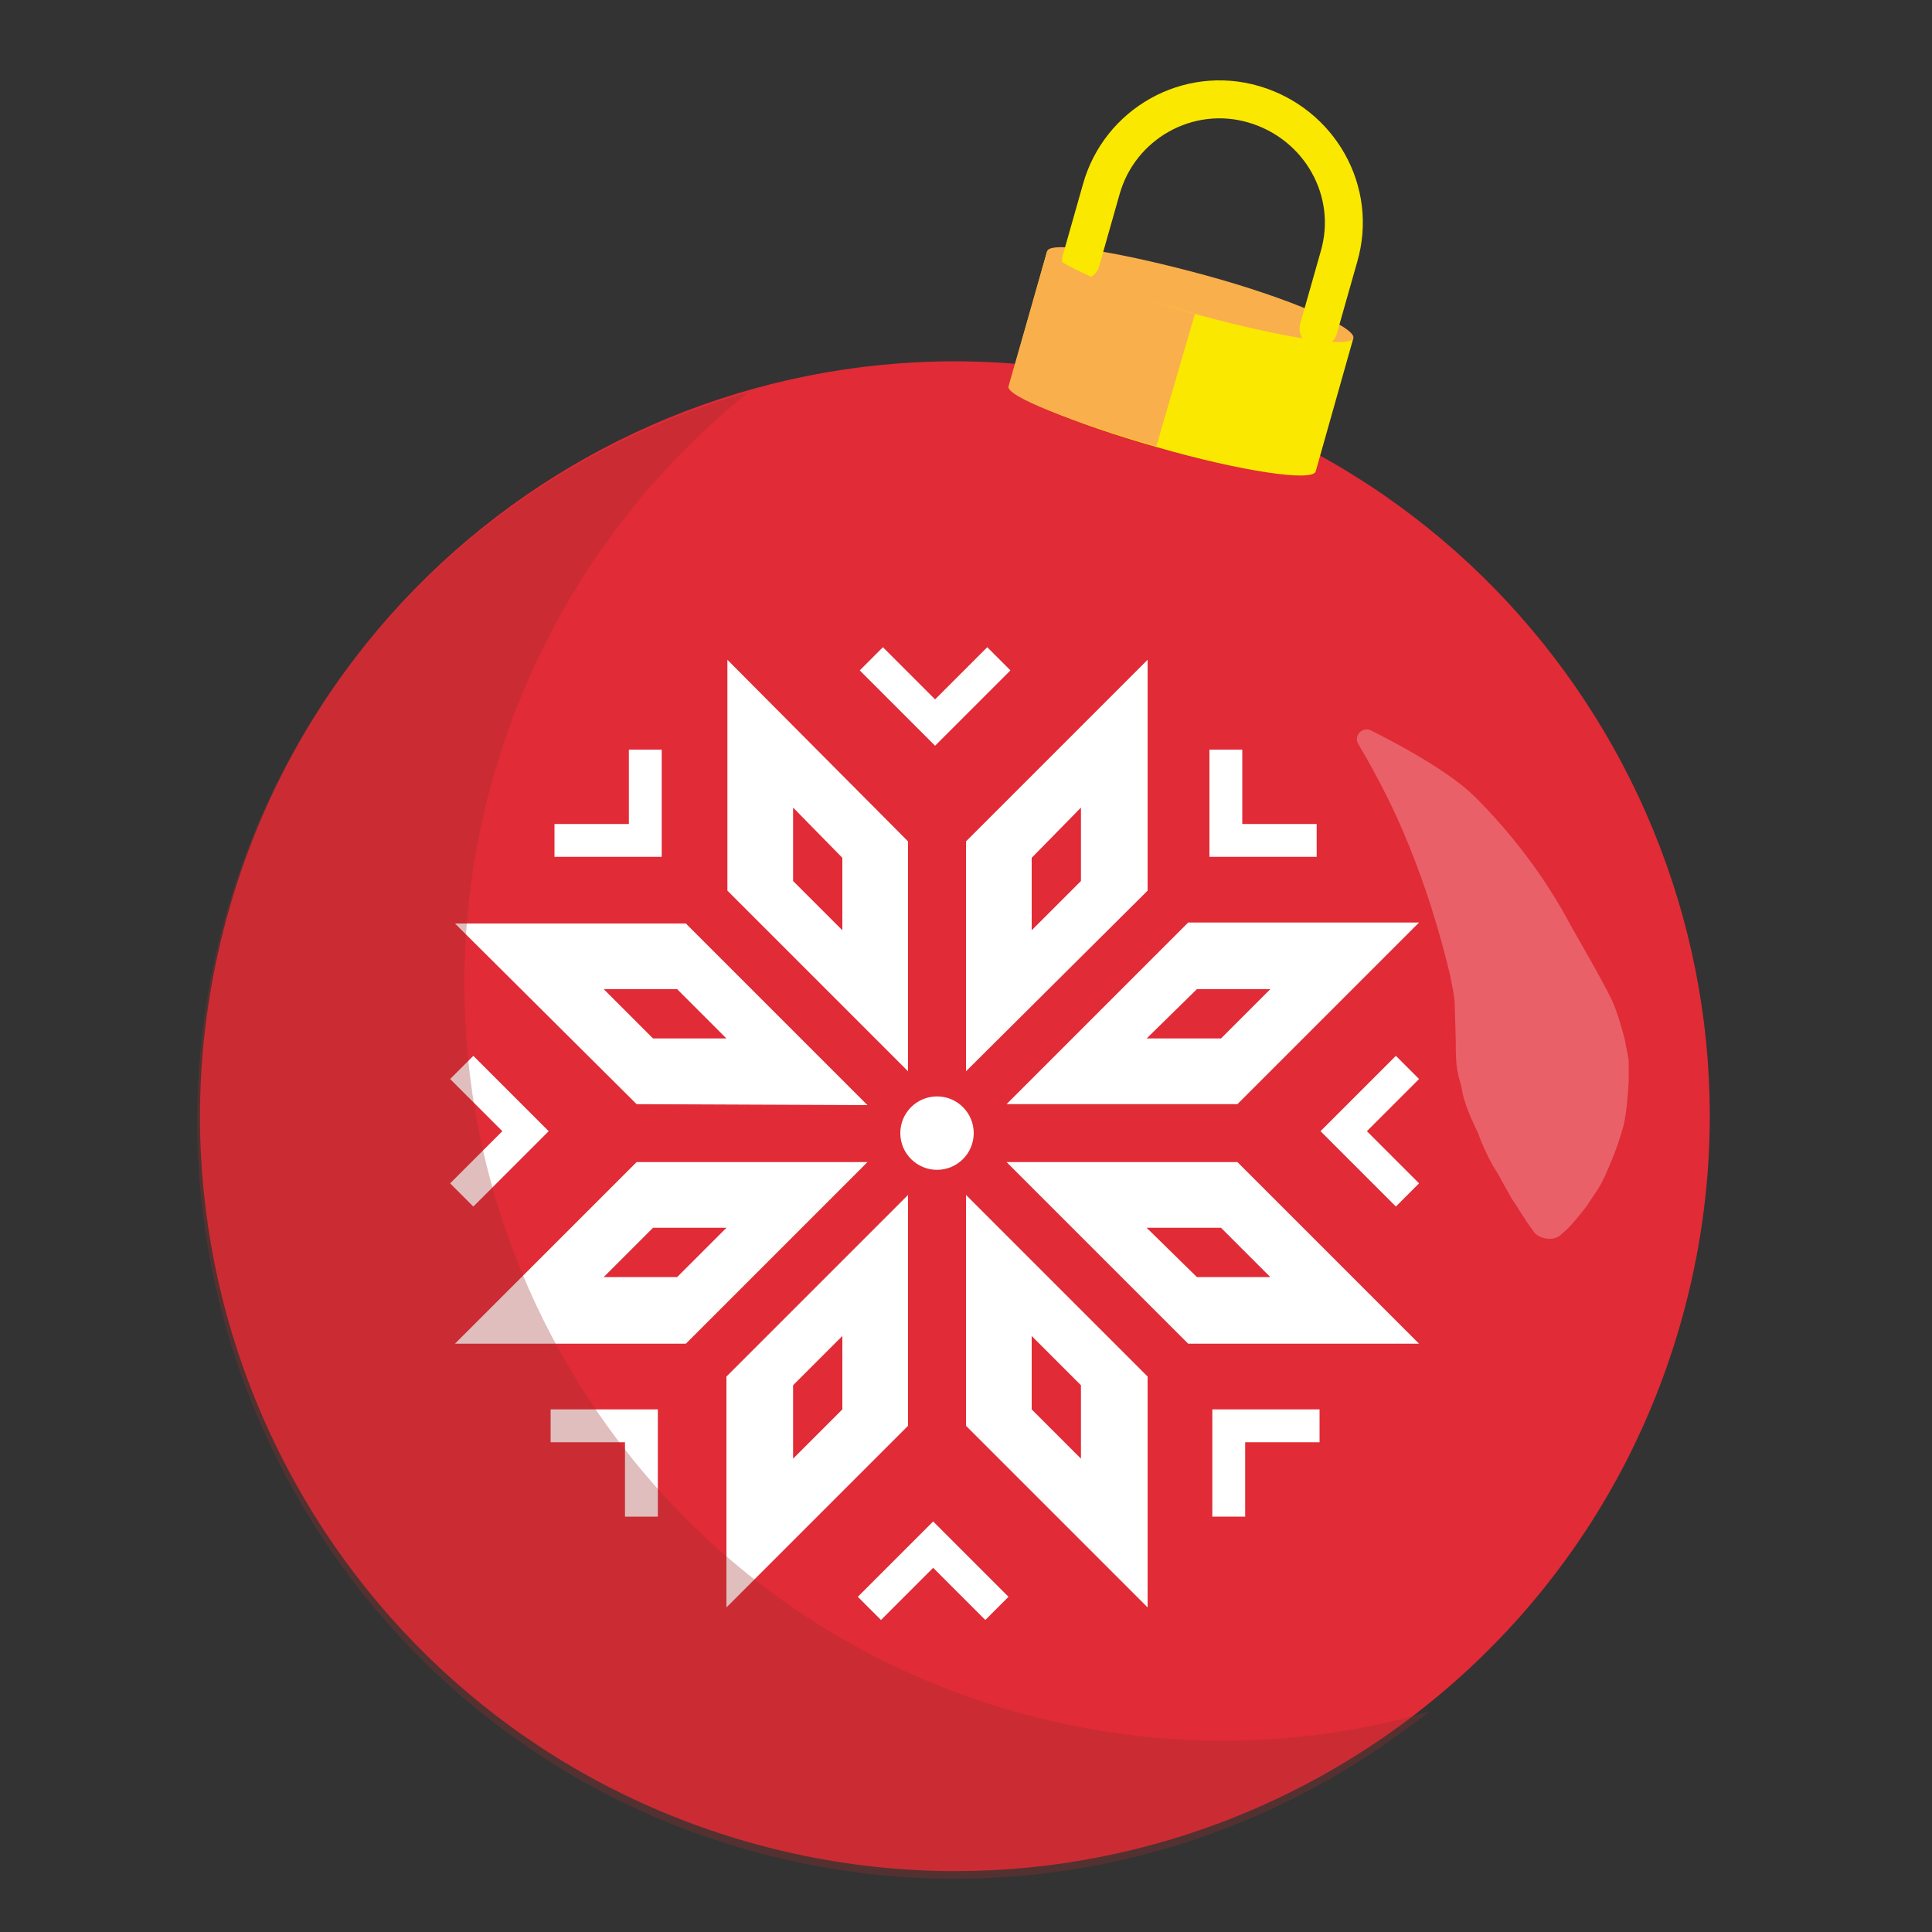
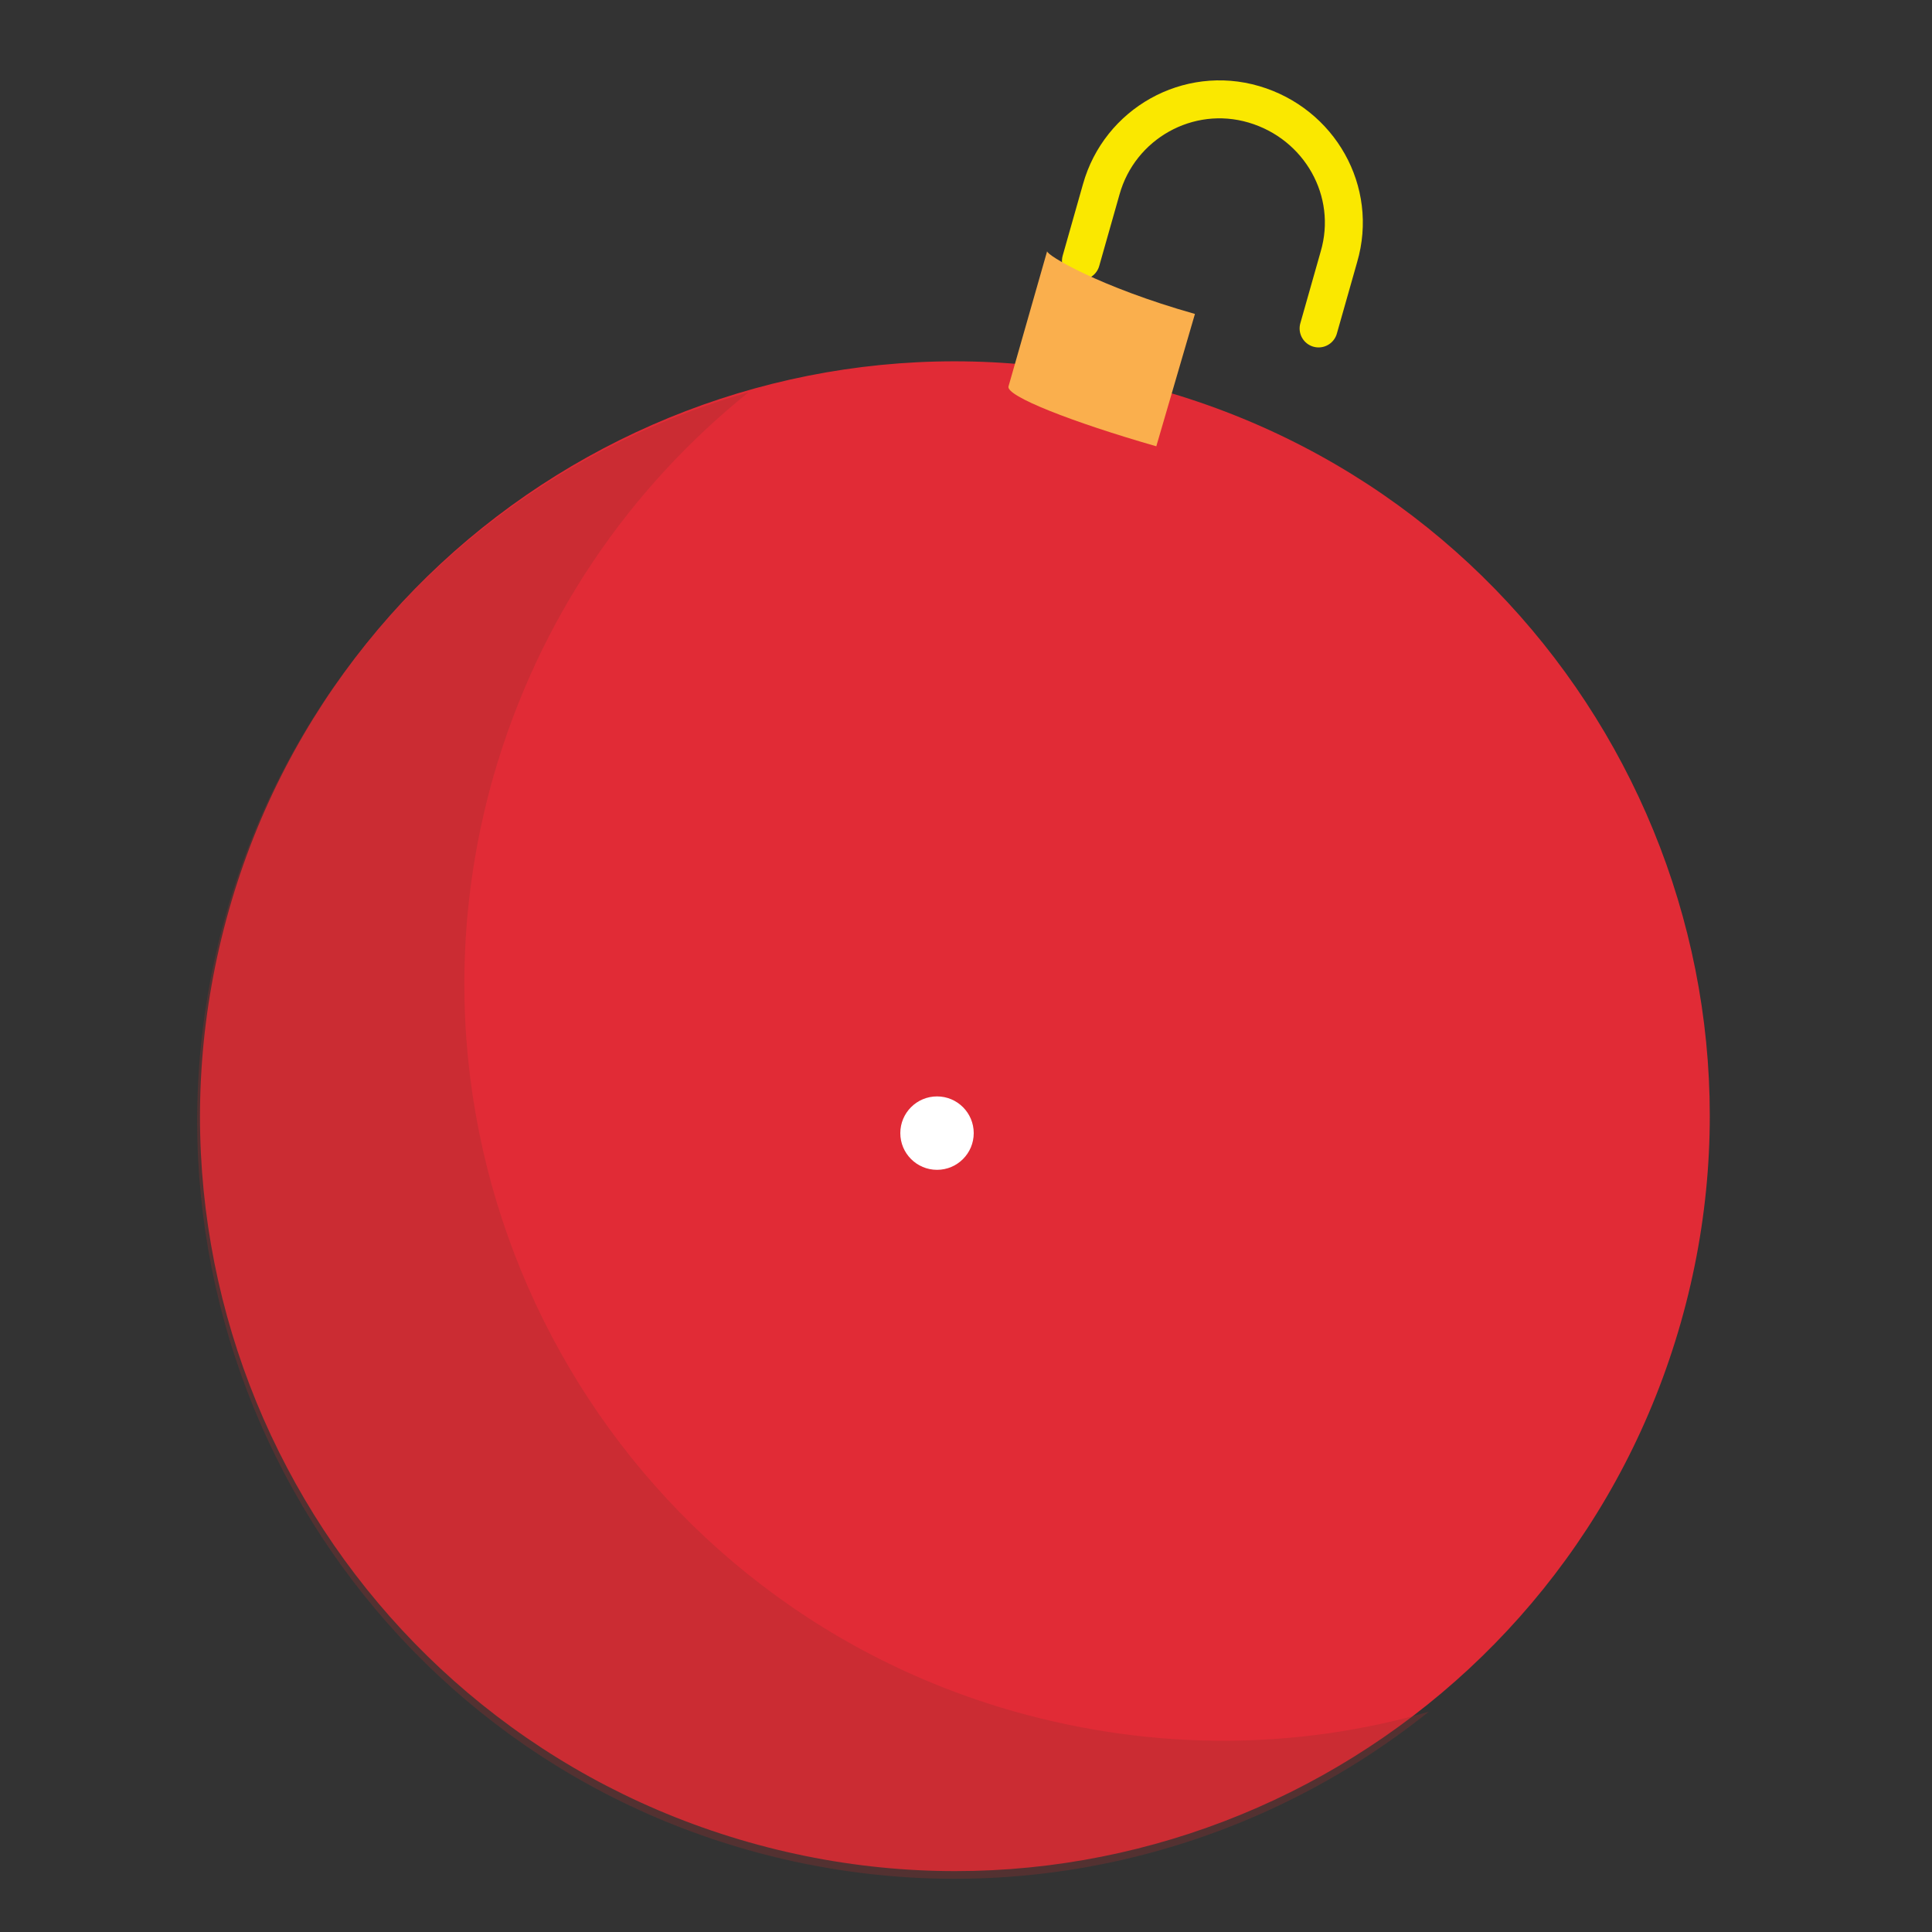
<svg xmlns="http://www.w3.org/2000/svg" viewBox="0 0 200 200">
  <rect x="0" y="0" width="200" height="200" fill="#333333" stroke="none" />
  <path d="M77.5,190.7c41.5,11.8,84.7-12.3,96.5-53.8s-12.3-84.7-53.8-96.5S35.5,52.7,23.7,94.2S36,178.9,77.5,190.7z" fill="#e12b36" />
  <g fill="#fff">
-     <path d="M94 87.1L75.3 68.3v23.9L94 110.9V87.1h0zm-6.8 1.7l-5.1-5.2v7.6l5.1 5.1v-7.5zm12.8 58.8l18.8 18.8v-23.9L100 123.7v23.9zm6.8-1.7l5.1 5.1v-7.6l-5.1-5.1v7.6zM100 87.1l18.8-18.8v23.9L100 110.9V87.1zm6.8 1.7l5.1-5.2v7.6l-5.1 5.1v-7.5zm21.3 25.5l18.8-18.8H123l-18.8 18.8h23.9 0zm-1.7-6.8l5.1-5.1h-7.6l-5.2 5.1h7.7zm1.7 12.8l18.8 18.8H123l-18.8-18.8h23.9 0zm-1.7 6.8l5.1 5.1h-7.6l-5.2-5.1h7.7zm-60.5-12.8L47.1 95.6H71l18.8 18.8-23.9-.1zm1.7-6.8l-5.1-5.1h7.6l5.1 5.1h-7.6zm-1.7 12.8l-18.8 18.8H71l18.8-18.8H65.9zm1.7 6.8l-5.1 5.1h7.6l5.1-5.1h-7.6zM94 147.6l-18.8 18.8v-23.9L94 123.7v23.9h0zm-6.8-1.7l-5.1 5.1v-7.6l5.1-5.1v7.6z" fill-rule="evenodd" />
-     <path d="M96.8 77.2l2.4-2.4 5.4-5.4-2.4-2.4-5.4 5.4-5.4-5.4-2.4 2.4 5.4 5.4 2.4 2.4zm28.4 11.5h3.4 7.7v-3.4h-7.7v-7.7h-3.4v7.7 3.4h0zm-56.7 0h-3.4-7.7v-3.4h7.7v-7.7h3.4v7.7 3.4h0zm28.1 68.8l-2.4 2.4-5.4 5.4 2.4 2.4 5.4-5.4 5.4 5.4 2.4-2.4-5.4-5.4-2.4-2.4zm28.9-11.6h3.4 7.7v3.4h-7.7v7.7h-3.4v-7.7-3.4h0zm-57.4 0h-3.4H57v3.4h7.7v7.7h3.4v-7.7-3.4h0zm68.6-28.8l2.4 2.4 5.4 5.4 2.4-2.4-5.4-5.4 5.4-5.4-2.4-2.4-5.4 5.4-2.4 2.4zm-79.9 0l-2.4 2.4-5.4 5.4-2.4-2.4 5.4-5.4-5.4-5.4 2.4-2.4 5.4 5.4 2.4 2.4z" />
    <circle cx="97" cy="117.3" r="3.8" />
  </g>
-   <path d="M108.4 26l-3.9 13.8c-.3 1.1 6.5 4 15.3 6.5 8.7 2.5 16.1 3.6 16.4 2.5l3.9-13.8-31.7-9z" fill="#fae800" />
-   <path d="M140.1 35c-.3 1.1-7.6-.1-16.4-2.5-8.7-2.5-15.6-5.4-15.3-6.5s7.6.1 16.4 2.5 15.6 5.4 15.3 6.5h0z" fill="#faaf4d" />
  <path d="M111.9,27l2.1-7.4c1.9-6.8,9-10.8,15.8-8.8s10.8,9,8.8,15.8l-2.1,7.4" fill="none" stroke="#fae800" stroke-width="3.93" stroke-linecap="round" stroke-linejoin="round" />
  <path d="M123.7 32.5c-9.9-2.8-15.4-6.1-15.3-6.5l-4 14c-.3 1 6.6 3.7 15.3 6.2" fill="#faaf4d" />
-   <path d="M152.7 82.5c3.9 3.9 7.3 8.4 9.9 13.3 1.4 2.5 2.9 5 4.2 7.6.6 1.3 1 2.7 1.4 4.2.1.7.3 1.4.4 2.2v2.2c-.1 1.5-.2 3-.5 4.4-.4 1.5-.9 2.9-1.5 4.3-.3.7-.6 1.4-1 2.1s-.9 1.3-1.3 2c-.8 1-1.6 2.1-2.7 3-.4.4-1 .5-1.6.4-.5-.1-1-.3-1.3-.8-.9-1.2-1.5-2.3-2.2-3.3-.3-.6-.7-1.2-1-1.8s-.7-1.2-1-1.7c-.6-1.1-1.1-2.2-1.5-3.3-.5-1.1-1-2.1-1.3-3.1-.2-.5-.3-1-.4-1.6-.1-.5-.3-1-.4-1.6-.2-1-.2-2.1-.2-3.3l-.1-3.4c0-1.2-.3-2.3-.5-3.4-1.1-4.6-2.5-9.1-4.3-13.5-1.4-3.5-3.2-7-5.2-10.4-.5-.8.4-1.8 1.3-1.4 3.2 1.6 8.3 4.4 10.8 6.9h0 0z" opacity=".25" fill="#fff" enable-background="new" />
  <path d="M105.1 177.2c-41.7-11.8-65.9-55.2-54-96.9C55.8 64 65.2 50.5 77.5 40.6c-25.3 7.2-46.4 26.9-54.1 54-11.8 41.7 12.4 85.1 54 96.9 25.4 7.2 51.4 1 70.5-14.3-13.5 3.9-28.2 4.1-42.8 0h0 0z" opacity=".31" fill="#9b2e2e" enable-background="new" />
</svg>